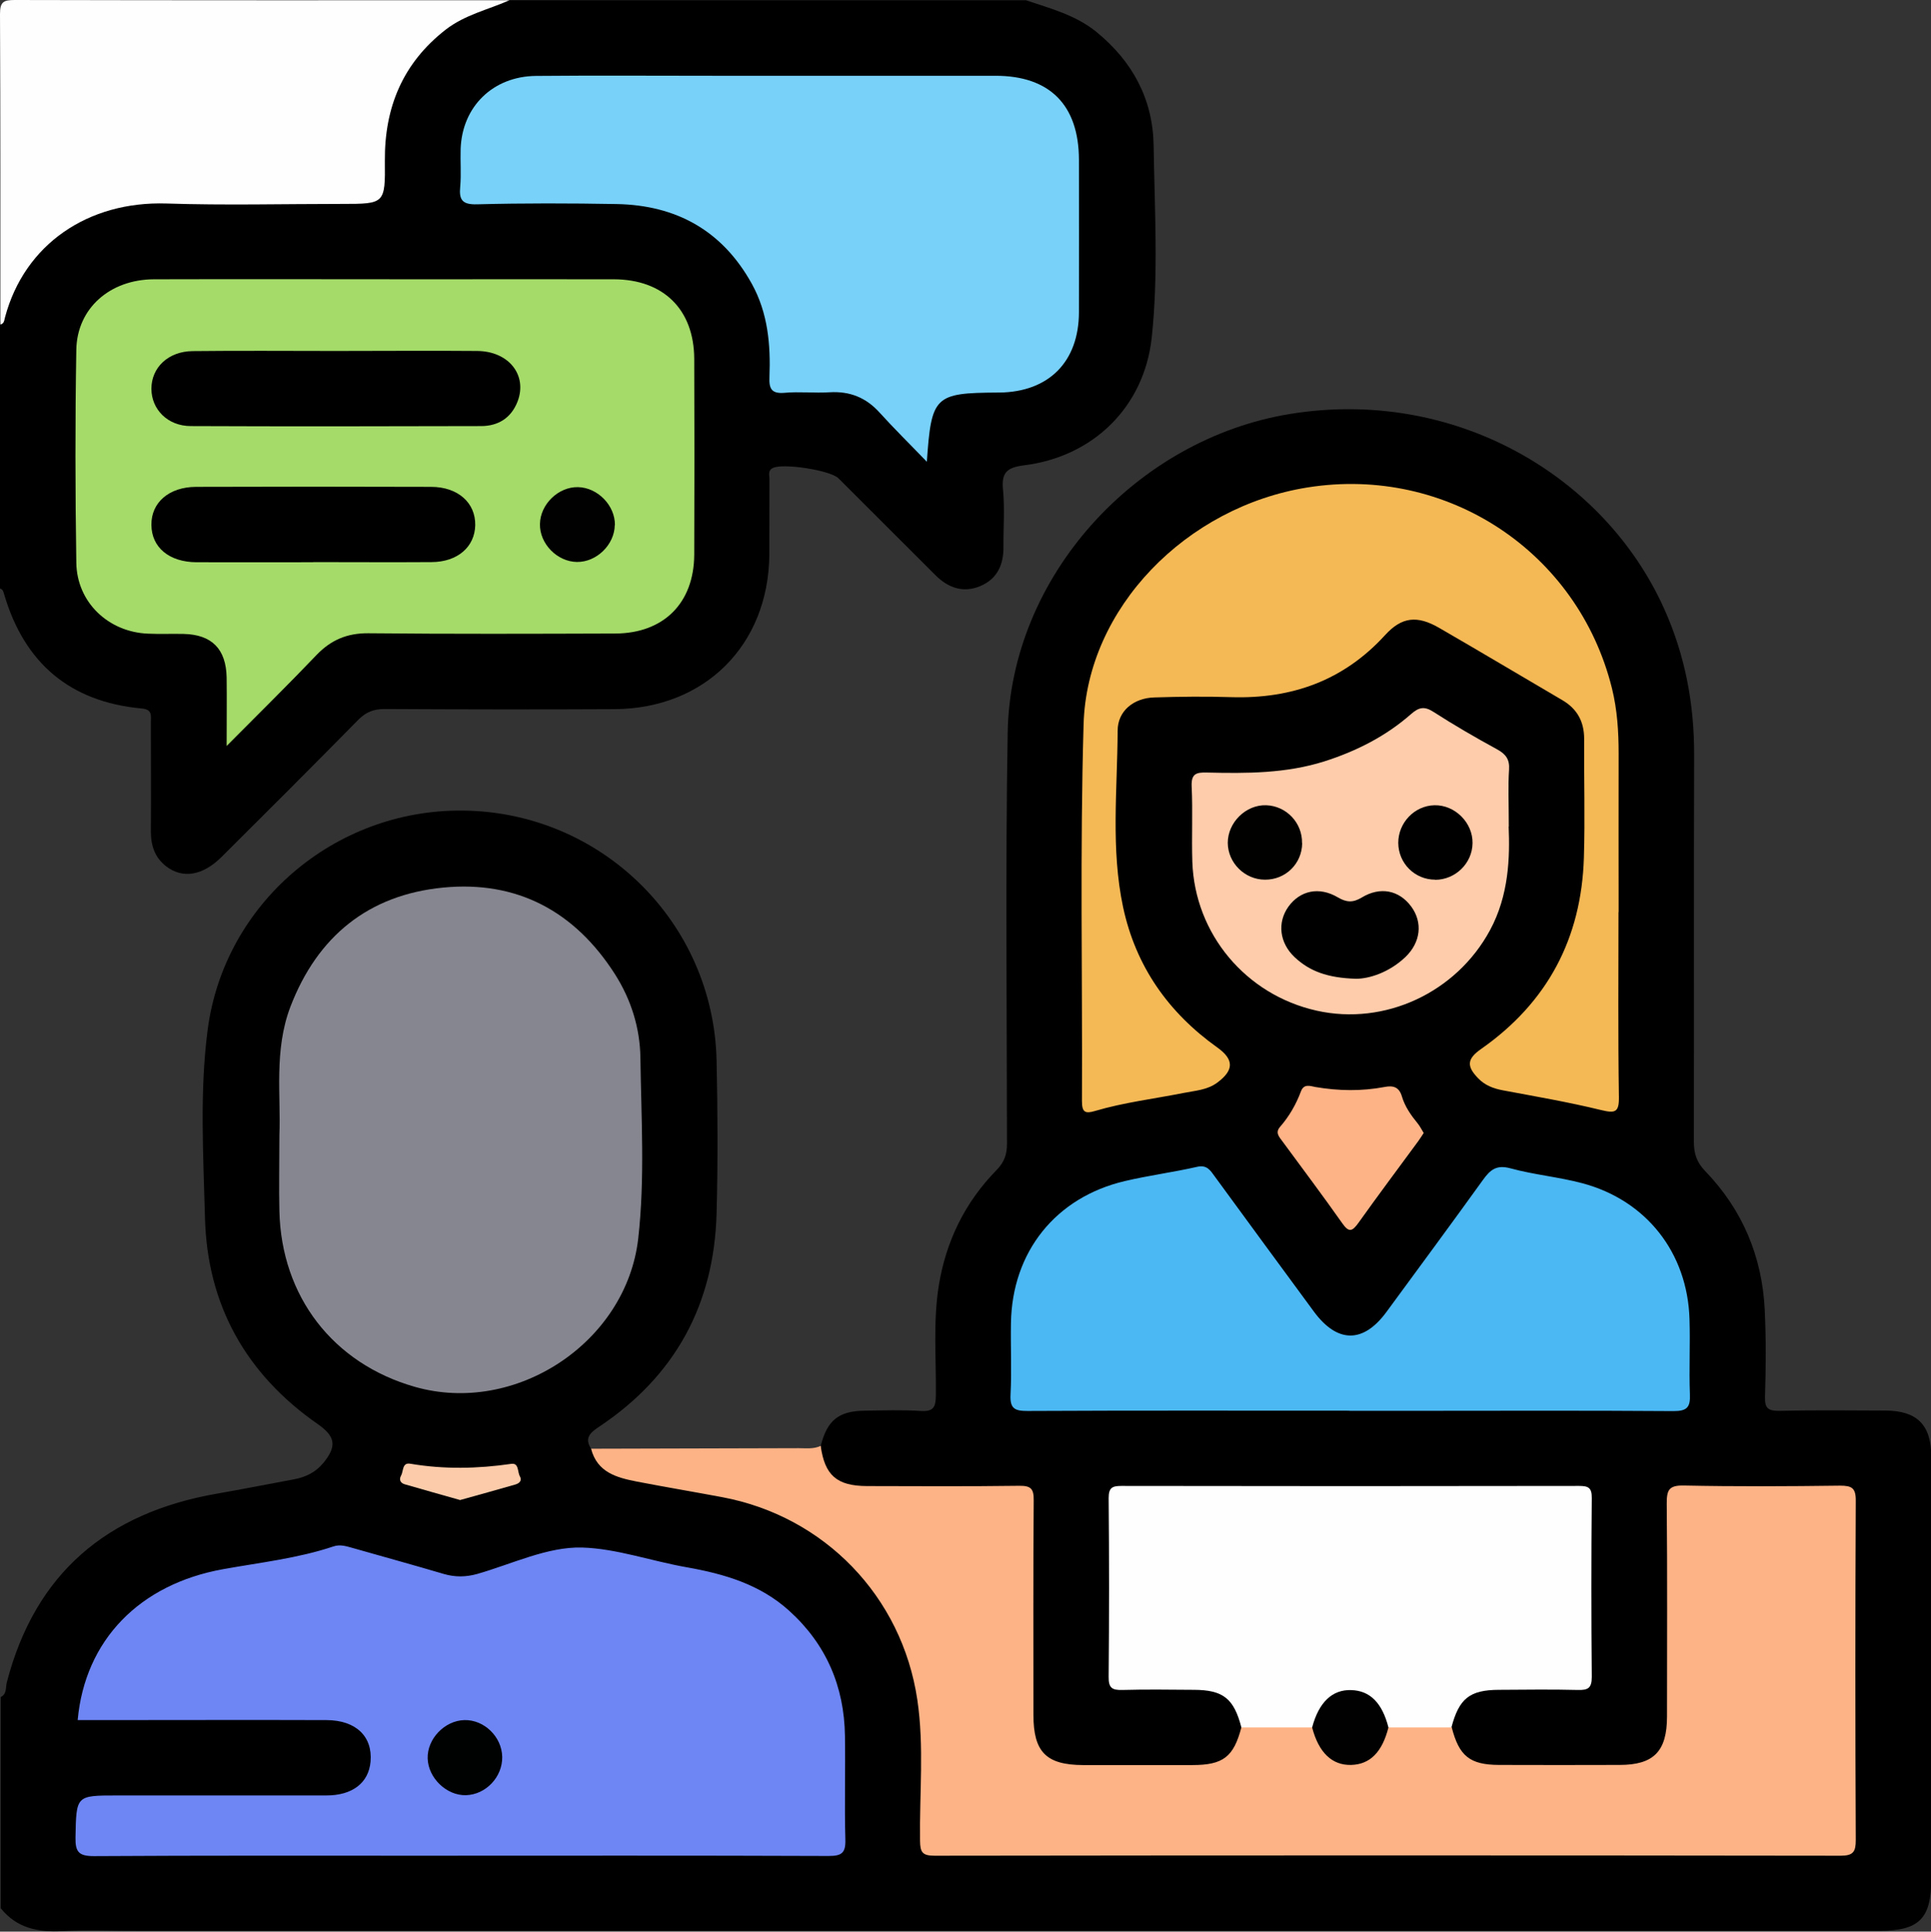
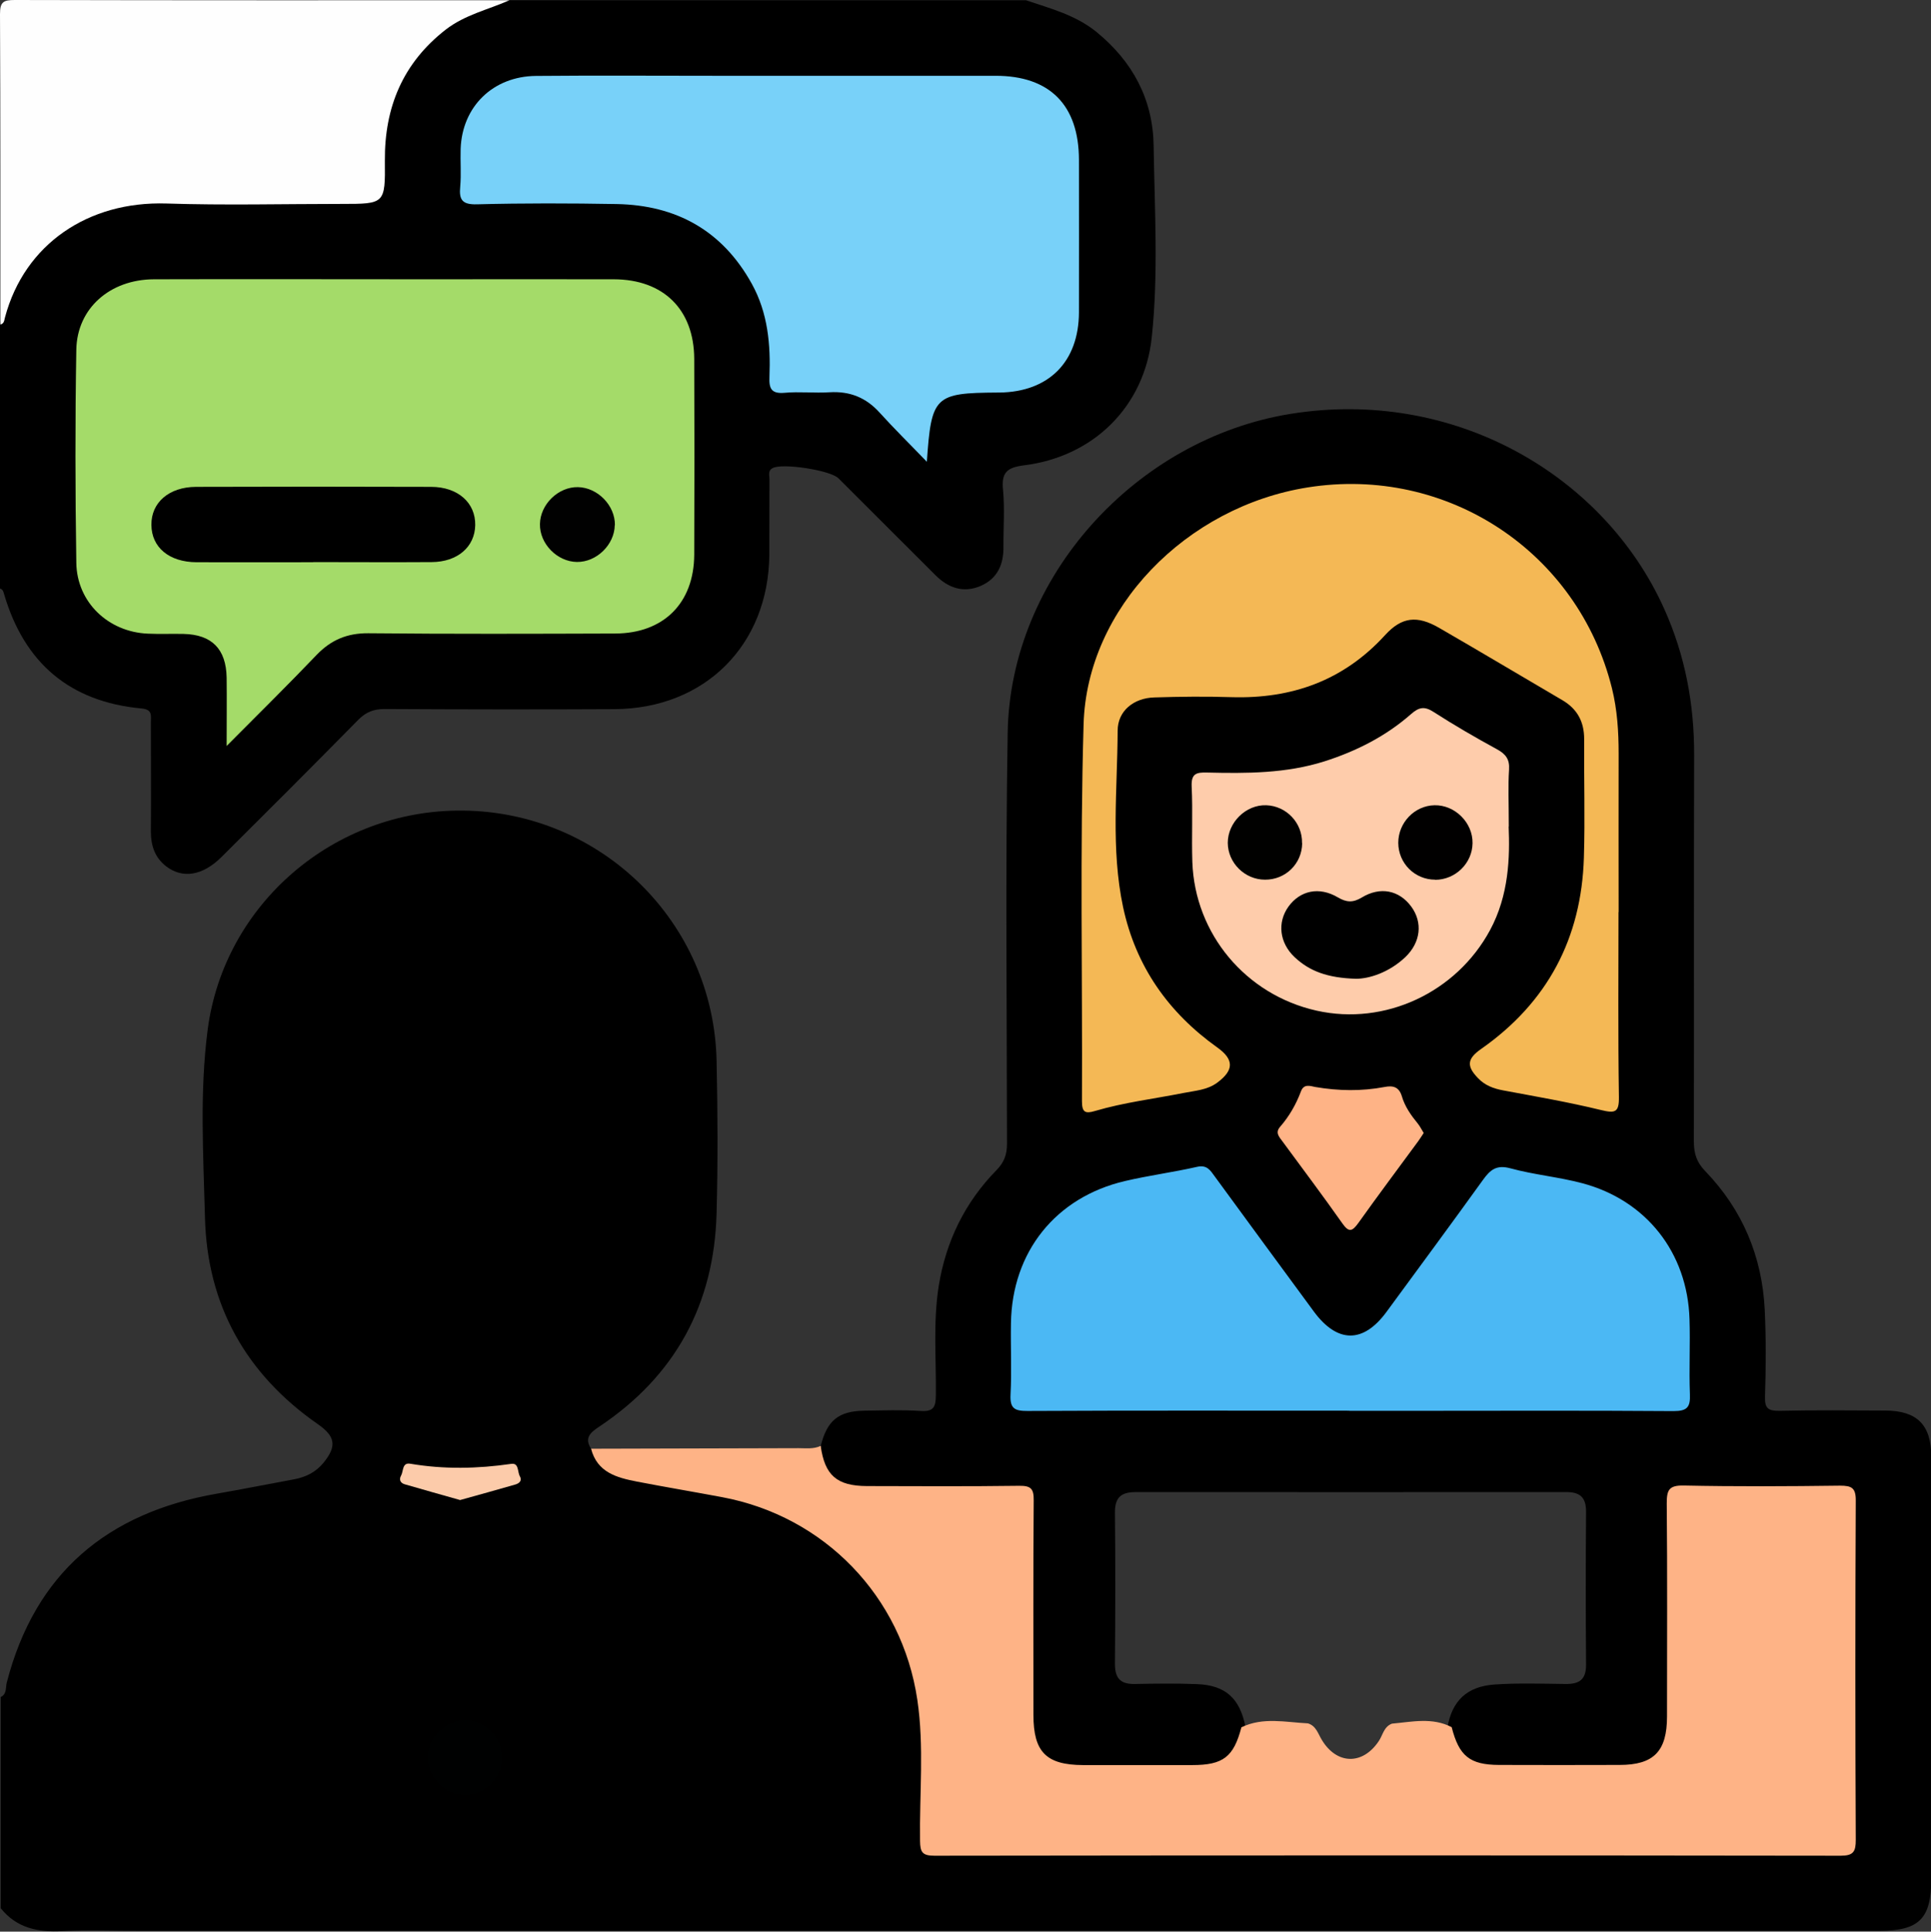
<svg xmlns="http://www.w3.org/2000/svg" id="Capa_2" data-name="Capa 2" viewBox="0 0 141.69 141.72">
  <rect x="0" y="0" width="141.69" height="141.72" fill="#333333" stroke="none" />
  <defs>
    <style>
      .cls-1 {
        fill: #000;
      }

      .cls-1, .cls-2, .cls-3, .cls-4, .cls-5, .cls-6, .cls-7, .cls-8, .cls-9, .cls-10, .cls-11, .cls-12, .cls-13, .cls-14, .cls-15 {
        stroke-width: 0px;
      }

      .cls-2 {
        fill: #a4db69;
      }

      .cls-3 {
        fill: #feccab;
      }

      .cls-4 {
        fill: #4bb8f4;
      }

      .cls-5 {
        fill: #010000;
      }

      .cls-6 {
        fill: #010101;
      }

      .cls-7 {
        fill: #000101;
      }

      .cls-8 {
        fill: #f4b855;
      }

      .cls-9 {
        fill: #6e86f4;
      }

      .cls-10 {
        fill: #fccbaa;
      }

      .cls-11 {
        fill: #010100;
      }

      .cls-12 {
        fill: #868690;
      }

      .cls-13 {
        fill: #feb386;
      }

      .cls-14 {
        fill: #fefefe;
      }

      .cls-15 {
        fill: #78d1f9;
      }
    </style>
  </defs>
  <g id="Capa_1-2" data-name="Capa 1">
    <g>
      <path class="cls-1" d="M60.22,106.09c.47-1.87,1.3-2.56,3.19-2.59,1.38-.02,2.77-.07,4.15.02.96.06,1.1-.3,1.11-1.16.03-2.67-.21-5.34.21-8.01.53-3.28,1.92-6.13,4.24-8.5.57-.58.77-1.15.77-1.94-.01-10.05-.12-20.1.05-30.15.19-11.45,9.41-21.55,20.73-23.39,12.01-1.95,23.03,4.49,27.44,14.29,1.54,3.42,2.21,6.99,2.2,10.73-.03,9.45,0,18.9-.02,28.36,0,.88.2,1.52.84,2.18,2.73,2.83,4.17,6.26,4.36,10.17.1,2.12.09,4.24.02,6.36-.03.89.25,1.06,1.08,1.05,2.58-.06,5.16-.03,7.75-.02,2.33.01,3.37,1.05,3.37,3.39,0,10.33,0,20.66,0,30.98,0,2.91-.89,3.8-3.8,3.8-42.56,0-85.12,0-127.67,0-1.89,0-3.79-.08-5.67.02-1.79.1-3.35-.22-4.52-1.68v-15.49c.47-.22.35-.72.45-1.08,2.08-8.02,7.38-12.44,15.4-13.84,1.9-.33,3.8-.71,5.7-1.06.84-.16,1.57-.52,2.12-1.19,1.02-1.24.89-1.96-.41-2.86-5.27-3.67-8.11-8.75-8.27-15.14-.12-4.6-.4-9.22.2-13.81,1.22-9.23,9.29-16.13,18.67-16.06,10.17.07,18.45,8.17,18.67,18.35.08,3.73.1,7.47,0,11.2-.18,6.67-3.03,11.93-8.61,15.65-.63.42-1.13.82-.59,1.63,1.31,1.47,3.04,1.91,4.9,2.26,3.29.62,6.68.92,9.72,2.55,6.42,3.46,9.67,8.87,9.96,16.1.09,2.21,0,4.43.02,6.64.01,1.76.11,1.87,1.9,1.87,11.67,0,23.33,0,35,0,9.59,0,19.18,0,28.77,0,2.06,0,2.1-.04,2.1-2.08,0-7.42,0-14.85,0-22.27,0-1.8-.1-1.91-1.85-1.91-3.14-.01-6.27-.02-9.41,0-1.59,0-1.72.14-1.72,1.76-.01,4.7,0,9.41,0,14.11,0,.78,0,1.58-.29,2.32-.55,1.36-1.55,2.2-3.04,2.24-3.27.09-6.55.12-9.82-.01-1.99-.08-3.08-1.2-3.41-3.15.34-1.96,1.44-2.99,3.43-3.14,1.75-.12,3.5-.06,5.25-.04,1.03.01,1.5-.35,1.49-1.44-.03-3.73-.03-7.47,0-11.2,0-1.09-.47-1.45-1.5-1.44-10.51,0-21.02.01-31.53,0-1.12,0-1.55.41-1.54,1.54.04,3.69.03,7.38,0,11.06,0,1.06.4,1.5,1.46,1.48,1.52-.03,3.04-.05,4.56.01,2.09.08,3.15,1.04,3.56,3.14-.36,2.15-1.46,3.17-3.62,3.22-2.81.06-5.62.07-8.43,0-2.6-.06-3.88-1.39-3.9-3.99-.04-4.84,0-9.68-.01-14.52,0-1.86-.08-1.93-1.95-1.94-3.18,0-6.36,0-9.54,0-.94,0-1.85-.11-2.64-.67-.95-.66-1.52-1.48-1.05-2.7Z" />
      <path class="cls-1" d="M75.29.02c1.8.61,3.63,1.08,5.16,2.32,2.66,2.17,4.15,4.95,4.2,8.34.07,4.7.36,9.41-.14,14.09-.55,5.08-4.29,8.74-9.37,9.37-1.29.16-1.67.56-1.54,1.82.13,1.37.02,2.76.03,4.14.02,1.32-.45,2.37-1.7,2.9-1.24.52-2.34.14-3.27-.78-2.38-2.37-4.76-4.76-7.14-7.13-.59-.59-4.1-1.13-4.82-.75-.39.2-.23.56-.24.85-.01,1.84,0,3.69-.01,5.53-.07,6.61-4.73,11.27-11.36,11.31-5.62.03-11.24.02-16.86-.01-.8,0-1.36.21-1.93.78-3.33,3.38-6.69,6.74-10.05,10.08-1.38,1.37-2.85,1.61-4.06.68-.83-.64-1.12-1.52-1.12-2.55.02-2.67,0-5.35,0-8.02,0-.49.13-.94-.69-1.01-5.26-.49-8.6-3.34-10.08-8.39-.05-.18-.09-.35-.3-.41v-19.37c1-6.39,6.82-9.4,11.79-9.27,4.74.12,9.49.03,14.24.02,1.71,0,1.81-.09,1.8-1.79-.02-2.28.07-4.54,1.13-6.61C30.75,2.73,33.4.46,37.38.02h37.91Z" />
      <path class="cls-14" d="M37.38.02c-1.56.69-3.26,1.06-4.67,2.15-3.15,2.45-4.5,5.7-4.47,9.62.03,3.17,0,3.17-3.18,3.17-4.28,0-8.57.11-12.85-.03-5.73-.18-10.4,2.97-11.84,8.34-.06.21-.05.47-.34.54C.03,16.22.04,8.63,0,1.04,0,.14.25,0,1.08,0c12.1.03,24.2.02,36.3.02Z" />
      <path class="cls-13" d="M60.22,106.09c.3,2.15,1.18,2.93,3.39,2.94,3.73.01,7.46.03,11.18-.02.87-.01,1.07.23,1.06,1.07-.04,5.25-.02,10.49-.02,15.74,0,2.72.94,3.67,3.64,3.68,2.67,0,5.34,0,8.01,0,2.28,0,3.04-.6,3.61-2.77,1.59-.77,3.24-.37,4.88-.29.6.18.74.75,1.02,1.21,1.1,1.83,3,1.86,4.18.09.3-.44.37-1.06.97-1.28,1.47-.13,2.96-.48,4.38.26.54,2.12,1.33,2.76,3.47,2.77,2.95.01,5.9.01,8.85,0,2.51,0,3.48-1,3.48-3.56,0-5.21.03-10.41-.02-15.62,0-.97.14-1.34,1.24-1.32,3.82.08,7.65.06,11.47.01.86,0,1.17.16,1.16,1.11-.04,8.29-.04,16.59,0,24.88,0,.86-.17,1.16-1.11,1.16-22.17-.03-44.33-.03-66.5,0-.89,0-1.04-.27-1.05-1.09-.05-3.45.31-6.92-.2-10.35-1.13-7.6-6.83-13.47-14.34-14.87-2.08-.39-4.17-.74-6.24-1.14-1.48-.29-2.91-.67-3.36-2.41,5.08-.01,10.16-.03,15.23-.04.54,0,1.1.08,1.62-.17Z" />
-       <path class="cls-9" d="M5.7,126.19c.54-5.87,4.55-9.96,10.66-11.06,2.71-.49,5.47-.79,8.1-1.67.52-.18,1,0,1.48.13,2.21.63,4.43,1.24,6.63,1.89.83.24,1.61.23,2.44,0,2.56-.73,5.16-2.01,7.7-1.94,2.52.07,5.11,1,7.69,1.45,2.77.49,5.38,1.26,7.51,3.19,2.71,2.45,4.04,5.55,4.09,9.18.04,2.53-.04,5.07.03,7.6.03.99-.27,1.21-1.22,1.21-9.95-.04-19.91-.02-29.86-.02-8.02,0-16.04-.02-24.06.03-1.09,0-1.37-.29-1.35-1.36.06-3.09.02-3.09,3.05-3.09,5.12,0,10.23,0,15.35,0,1.93,0,3.11-.93,3.25-2.48.16-1.85-1.07-3.04-3.23-3.05-5.58-.02-11.15,0-16.73,0-.5,0-1,0-1.51,0Z" />
-       <path class="cls-12" d="M20.5,83.27c.12-2.85-.41-6.21.81-9.41,1.98-5.16,5.73-8.21,11.21-8.74,5.43-.53,9.66,1.75,12.6,6.35,1.19,1.87,1.84,3.95,1.87,6.14.06,4.42.34,8.85-.16,13.26-.87,7.62-8.99,12.99-16.39,10.88-6-1.71-9.8-6.63-9.94-12.91-.04-1.7,0-3.41,0-5.56Z" />
      <path class="cls-4" d="M99.03,103.5c-7.88,0-15.76-.02-23.64.02-.93,0-1.29-.17-1.24-1.19.09-1.75,0-3.5.03-5.25.08-5.23,3.28-9.24,8.37-10.43,1.74-.41,3.53-.64,5.28-1.04.74-.17.98.26,1.31.71,2.42,3.31,4.84,6.61,7.27,9.91,1.72,2.33,3.62,2.34,5.32.03,2.37-3.23,4.75-6.45,7.09-9.7.54-.75,1-1.12,2.02-.84,1.72.47,3.53.63,5.26,1.09,4.7,1.25,7.72,5.1,7.87,9.96.06,1.84-.04,3.69.03,5.53.04.95-.21,1.23-1.2,1.23-6.54-.05-13.09-.02-19.63-.02h-4.15Z" />
      <path class="cls-8" d="M118.76,66.92c0,4.52-.04,9.03.03,13.55.02,1.16-.28,1.22-1.32.97-2.37-.58-4.77-.99-7.17-1.44-.7-.13-1.33-.36-1.83-.88-.88-.9-.82-1.44.21-2.16,4.87-3.41,7.36-8.12,7.54-14.03.09-2.9,0-5.81.02-8.71,0-1.28-.51-2.21-1.6-2.85-3.02-1.77-6.02-3.56-9.05-5.31-1.6-.92-2.73-.81-3.96.54-3.04,3.33-6.83,4.68-11.26,4.55-1.89-.06-3.78-.04-5.67.02-1.5.04-2.69.98-2.69,2.44-.02,4.32-.51,8.67.4,12.95.93,4.34,3.32,7.73,6.91,10.29,1.23.88,1.24,1.66,0,2.58-.74.55-1.64.59-2.48.76-2.16.43-4.36.69-6.49,1.32-.73.22-.96.09-.96-.72.04-9.22-.15-18.44.12-27.65.24-8.52,7.54-15.97,16.45-17.38,10.22-1.62,19.83,4.72,22.32,14.74.39,1.58.49,3.18.49,4.79-.01,3.87,0,7.74,0,11.62Z" />
-       <path class="cls-14" d="M96.28,126.74c-1.73,0-3.46,0-5.19,0-.55-2.12-1.33-2.75-3.48-2.76-1.75-.01-3.5-.04-5.25.01-.75.02-1.02-.14-1.01-.96.04-4.37.04-8.75,0-13.12,0-.77.27-.89.94-.89,11.19.02,22.38.02,33.57,0,.68,0,.95.12.94.89-.04,4.37-.04,8.75,0,13.12,0,.82-.27.98-1.02.96-1.93-.05-3.87-.02-5.8-.01-2.15.01-2.92.64-3.48,2.76-1.54,0-3.09,0-4.63,0-.42-.26-.49-.76-.76-1.12-1.2-1.66-3.06-1.6-4.14.15-.21.34-.29.78-.71.97Z" />
      <path class="cls-3" d="M110.7,60.64c.09,2.24.03,5.02-1.37,7.61-2.47,4.57-7.71,7.02-12.72,5.9-5.19-1.16-8.94-5.62-9.12-10.92-.06-1.84.04-3.69-.05-5.53-.04-.94.34-1.04,1.12-1.02,2.9.07,5.81.07,8.62-.82,2.35-.75,4.52-1.85,6.37-3.48.58-.51.99-.57,1.65-.14,1.51.97,3.06,1.87,4.64,2.73.64.35.94.73.89,1.49-.08,1.19-.02,2.4-.02,4.18Z" />
      <path class="cls-13" d="M104.47,83.12c-.15.22-.26.41-.4.6-1.47,2-2.96,3.99-4.4,6.01-.44.61-.69.72-1.17.03-1.43-2.03-2.92-4.01-4.39-6.01-.25-.34-.56-.65-.18-1.08.67-.77,1.17-1.64,1.53-2.6.21-.58.69-.39,1.05-.32,1.7.29,3.39.32,5.08,0,.61-.12,1.06-.02,1.27.67.22.76.67,1.4,1.17,2.01.17.21.29.46.44.7Z" />
      <path class="cls-10" d="M33.78,110.06c-1.34-.38-2.71-.76-4.08-1.16-.34-.1-.43-.36-.27-.64.18-.32.07-.97.67-.87,2.48.42,4.94.37,7.42.01.57-.08.44.6.63.92.18.32-.06.52-.35.6-1.32.38-2.65.75-4.02,1.13Z" />
      <path class="cls-2" d="M16.63,54.76c0-1.95.02-3.5,0-5.05-.04-2.09-1.08-3.15-3.15-3.2-.88-.02-1.75.02-2.63-.02-2.9-.12-5.21-2.3-5.25-5.2-.08-5.21-.09-10.42,0-15.63.05-3.04,2.47-5.16,5.7-5.17,6.64-.02,13.28,0,19.91,0,4.61,0,9.22-.01,13.83,0,3.65.01,5.88,2.22,5.9,5.83.02,4.79.02,9.59,0,14.38-.02,3.55-2.25,5.77-5.8,5.78-6.04.02-12.08.04-18.12-.02-1.55-.01-2.73.49-3.79,1.59-2.07,2.17-4.21,4.27-6.6,6.68Z" />
      <path class="cls-15" d="M68,33.87c-1.29-1.34-2.41-2.44-3.45-3.59-1-1.11-2.19-1.59-3.68-1.5-1.1.07-2.22-.06-3.31.04-.96.08-1.14-.31-1.1-1.17.09-2.36-.11-4.68-1.29-6.82-2.16-3.91-5.54-5.78-9.93-5.86-3.41-.06-6.82-.07-10.23.02-1.09.03-1.34-.32-1.24-1.31.08-.91,0-1.84.03-2.76.11-3.1,2.37-5.32,5.53-5.35,4.38-.04,8.75-.01,13.13-.01,6.86,0,13.73,0,20.59,0,3.98,0,6.11,2.15,6.12,6.16,0,3.73.01,7.46,0,11.19-.01,3.64-2.22,5.85-5.84,5.89-.05,0-.09,0-.14,0-4.61.03-4.85.25-5.18,5.08Z" />
-       <path class="cls-6" d="M96.28,126.74c.49-1.85,1.48-2.79,2.87-2.74,1.38.04,2.27.94,2.73,2.74-.46,1.81-1.35,2.71-2.73,2.75-1.4.04-2.39-.9-2.87-2.75Z" />
      <path class="cls-7" d="M34.07,126.2c1.45-.04,2.75,1.22,2.78,2.69.03,1.48-1.2,2.78-2.66,2.82-1.42.04-2.77-1.26-2.81-2.7-.04-1.43,1.24-2.77,2.69-2.81Z" />
      <path class="cls-1" d="M99.51,71.81c-2.13-.06-3.43-.57-4.51-1.58-1.12-1.05-1.29-2.55-.46-3.71.86-1.19,2.26-1.49,3.63-.68.63.37,1.1.4,1.75.01,1.37-.83,2.75-.53,3.63.66.86,1.17.7,2.63-.43,3.71-1.19,1.13-2.65,1.59-3.62,1.59Z" />
      <path class="cls-11" d="M95.55,61.87c-.02,1.5-1.22,2.68-2.73,2.67-1.48,0-2.72-1.23-2.73-2.7,0-1.5,1.33-2.81,2.82-2.76,1.48.05,2.66,1.29,2.63,2.78Z" />
      <path class="cls-5" d="M105.31,64.54c-1.5,0-2.7-1.2-2.71-2.7,0-1.48,1.19-2.73,2.66-2.76,1.5-.03,2.82,1.28,2.79,2.79-.02,1.47-1.26,2.68-2.75,2.68Z" />
-       <path class="cls-1" d="M24.65,25.75c3.46,0,6.92-.03,10.37,0,2.32.02,3.69,1.78,2.96,3.7-.47,1.22-1.43,1.81-2.68,1.81-7.1.02-14.2.03-21.3,0-1.7,0-2.89-1.23-2.89-2.74,0-1.55,1.23-2.74,3.02-2.76,3.5-.04,7.01-.01,10.51-.01Z" />
      <path class="cls-1" d="M22.98,41.25c-2.85,0-5.7.01-8.56,0-2.01-.01-3.3-1.09-3.31-2.74-.02-1.64,1.29-2.78,3.27-2.79,5.75-.02,11.5-.02,17.25,0,1.97,0,3.27,1.17,3.24,2.81-.03,1.59-1.29,2.7-3.2,2.71-2.9.02-5.8,0-8.69,0Z" />
      <path class="cls-6" d="M45.11,38.52c-.02,1.45-1.34,2.73-2.78,2.71-1.45-.02-2.74-1.34-2.71-2.78.02-1.45,1.35-2.74,2.79-2.71,1.45.03,2.73,1.35,2.71,2.79Z" />
    </g>
  </g>
</svg>